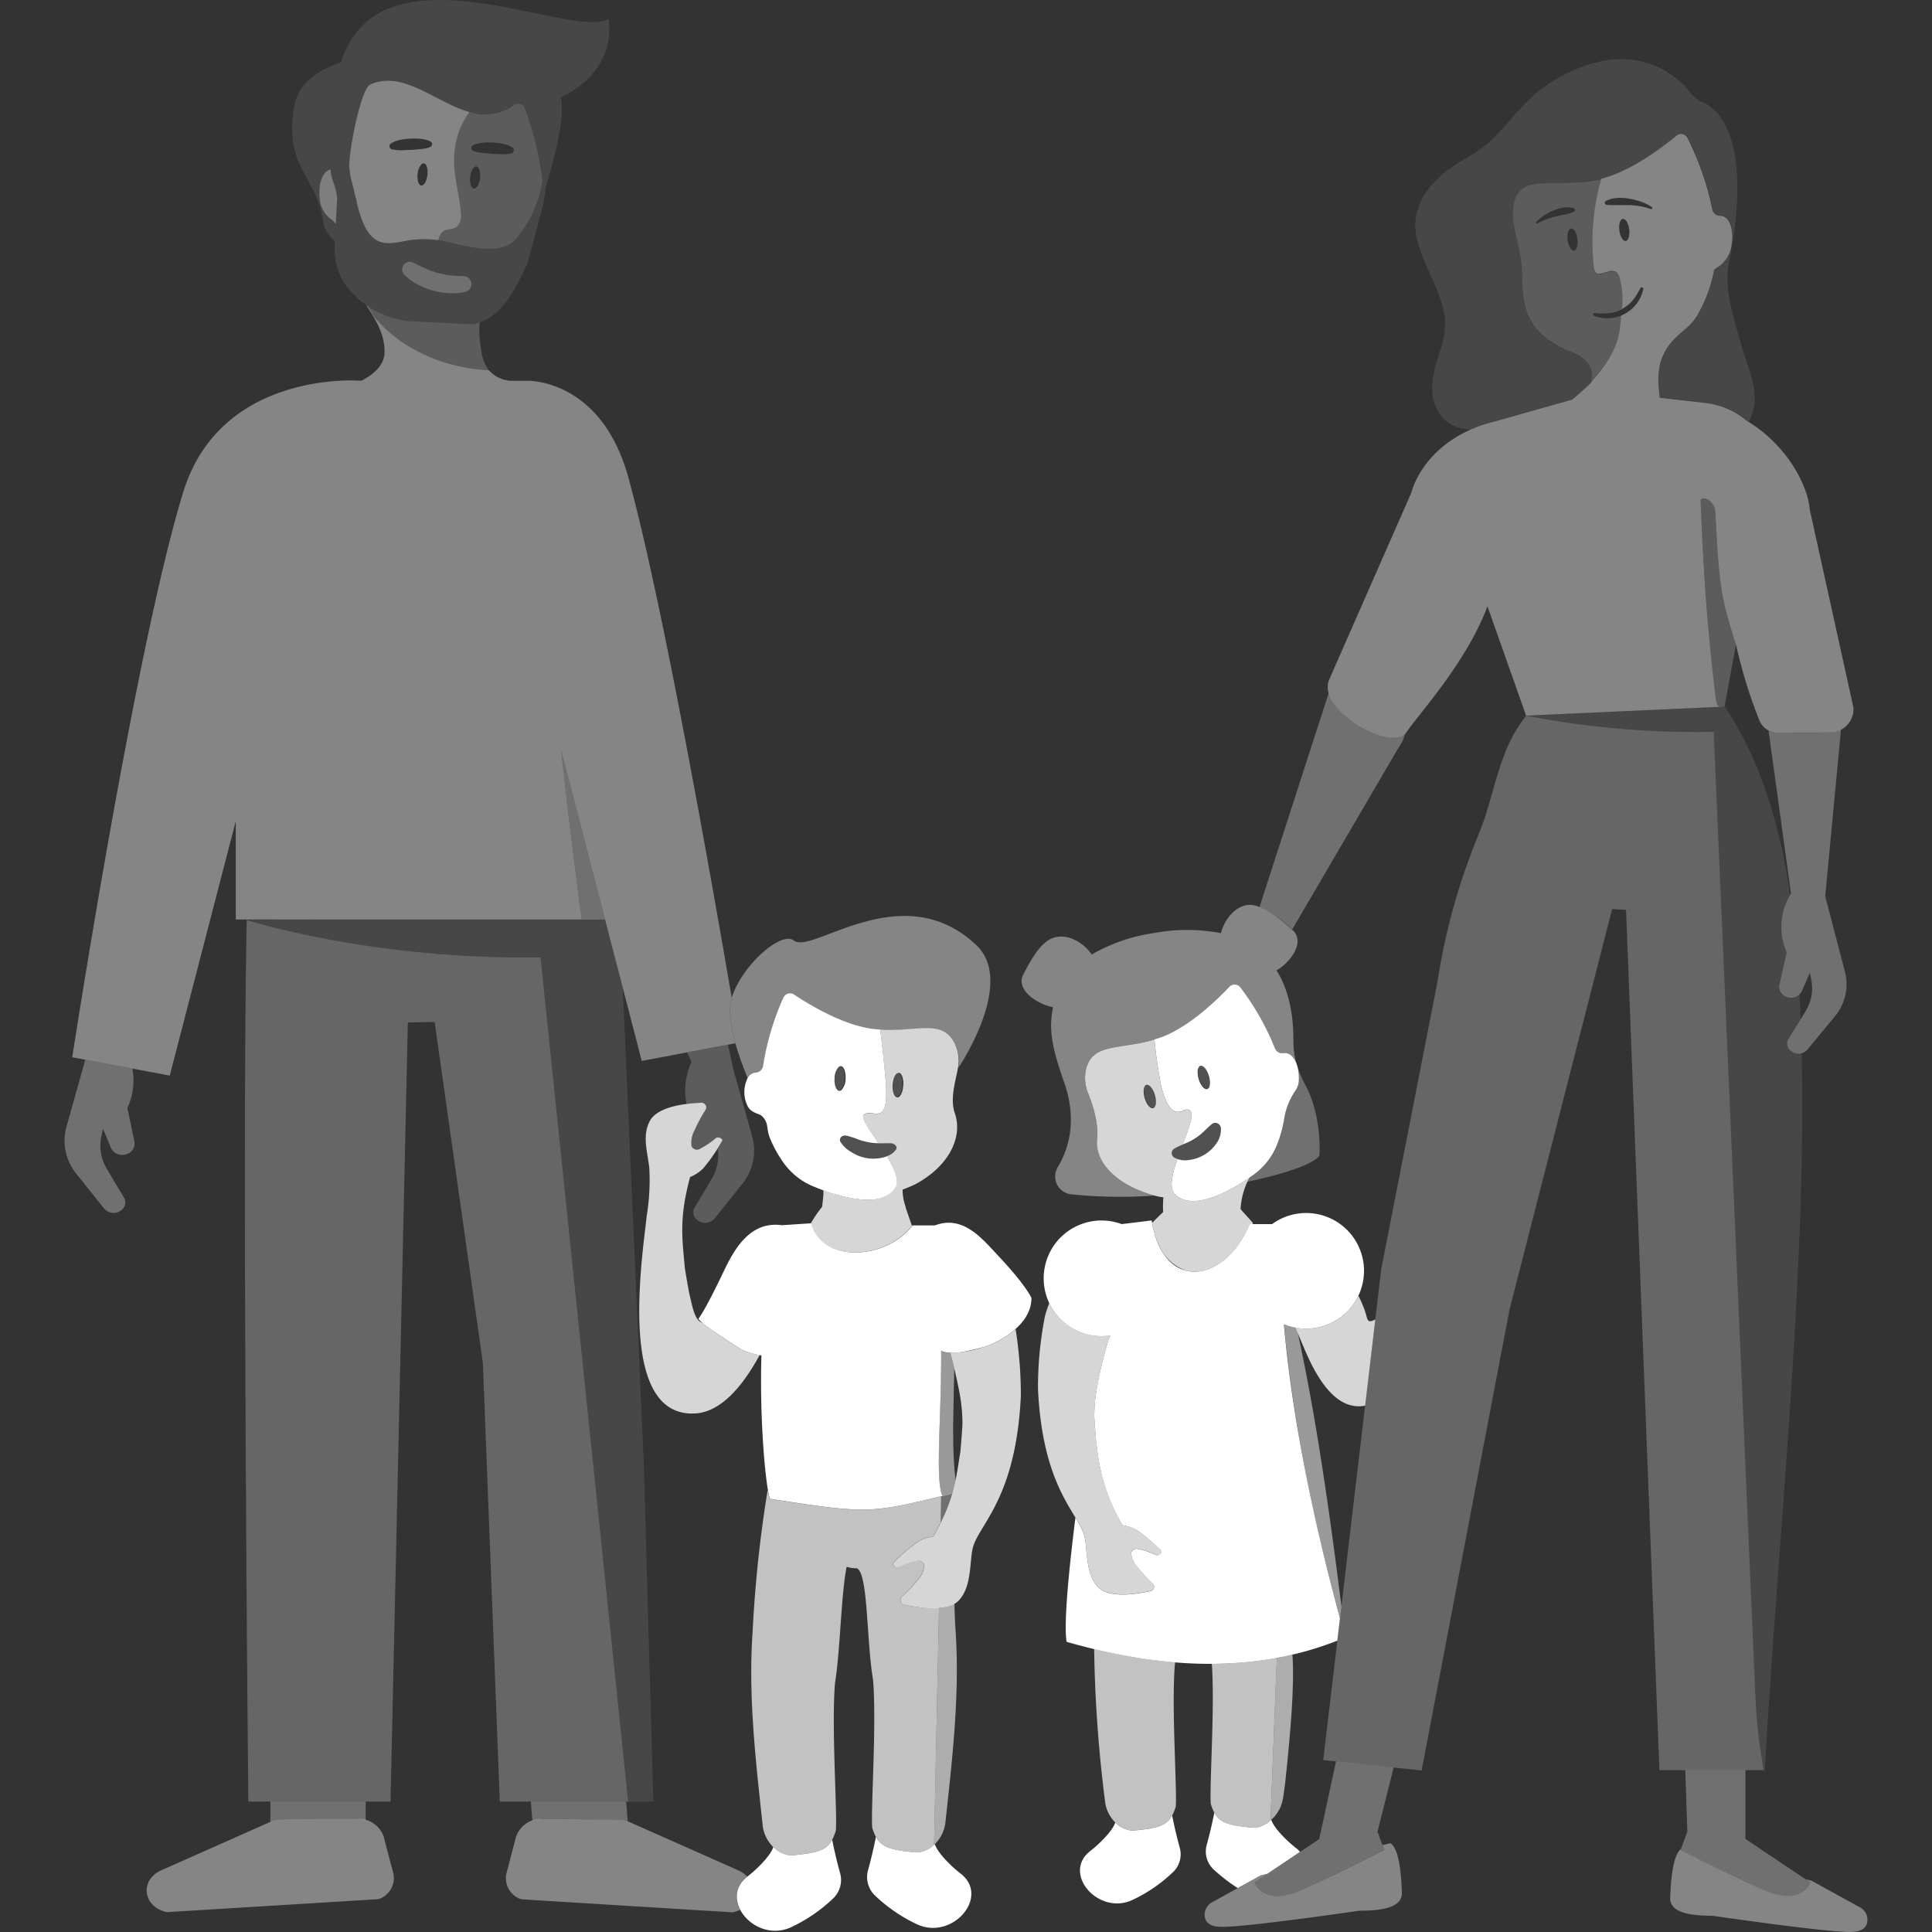
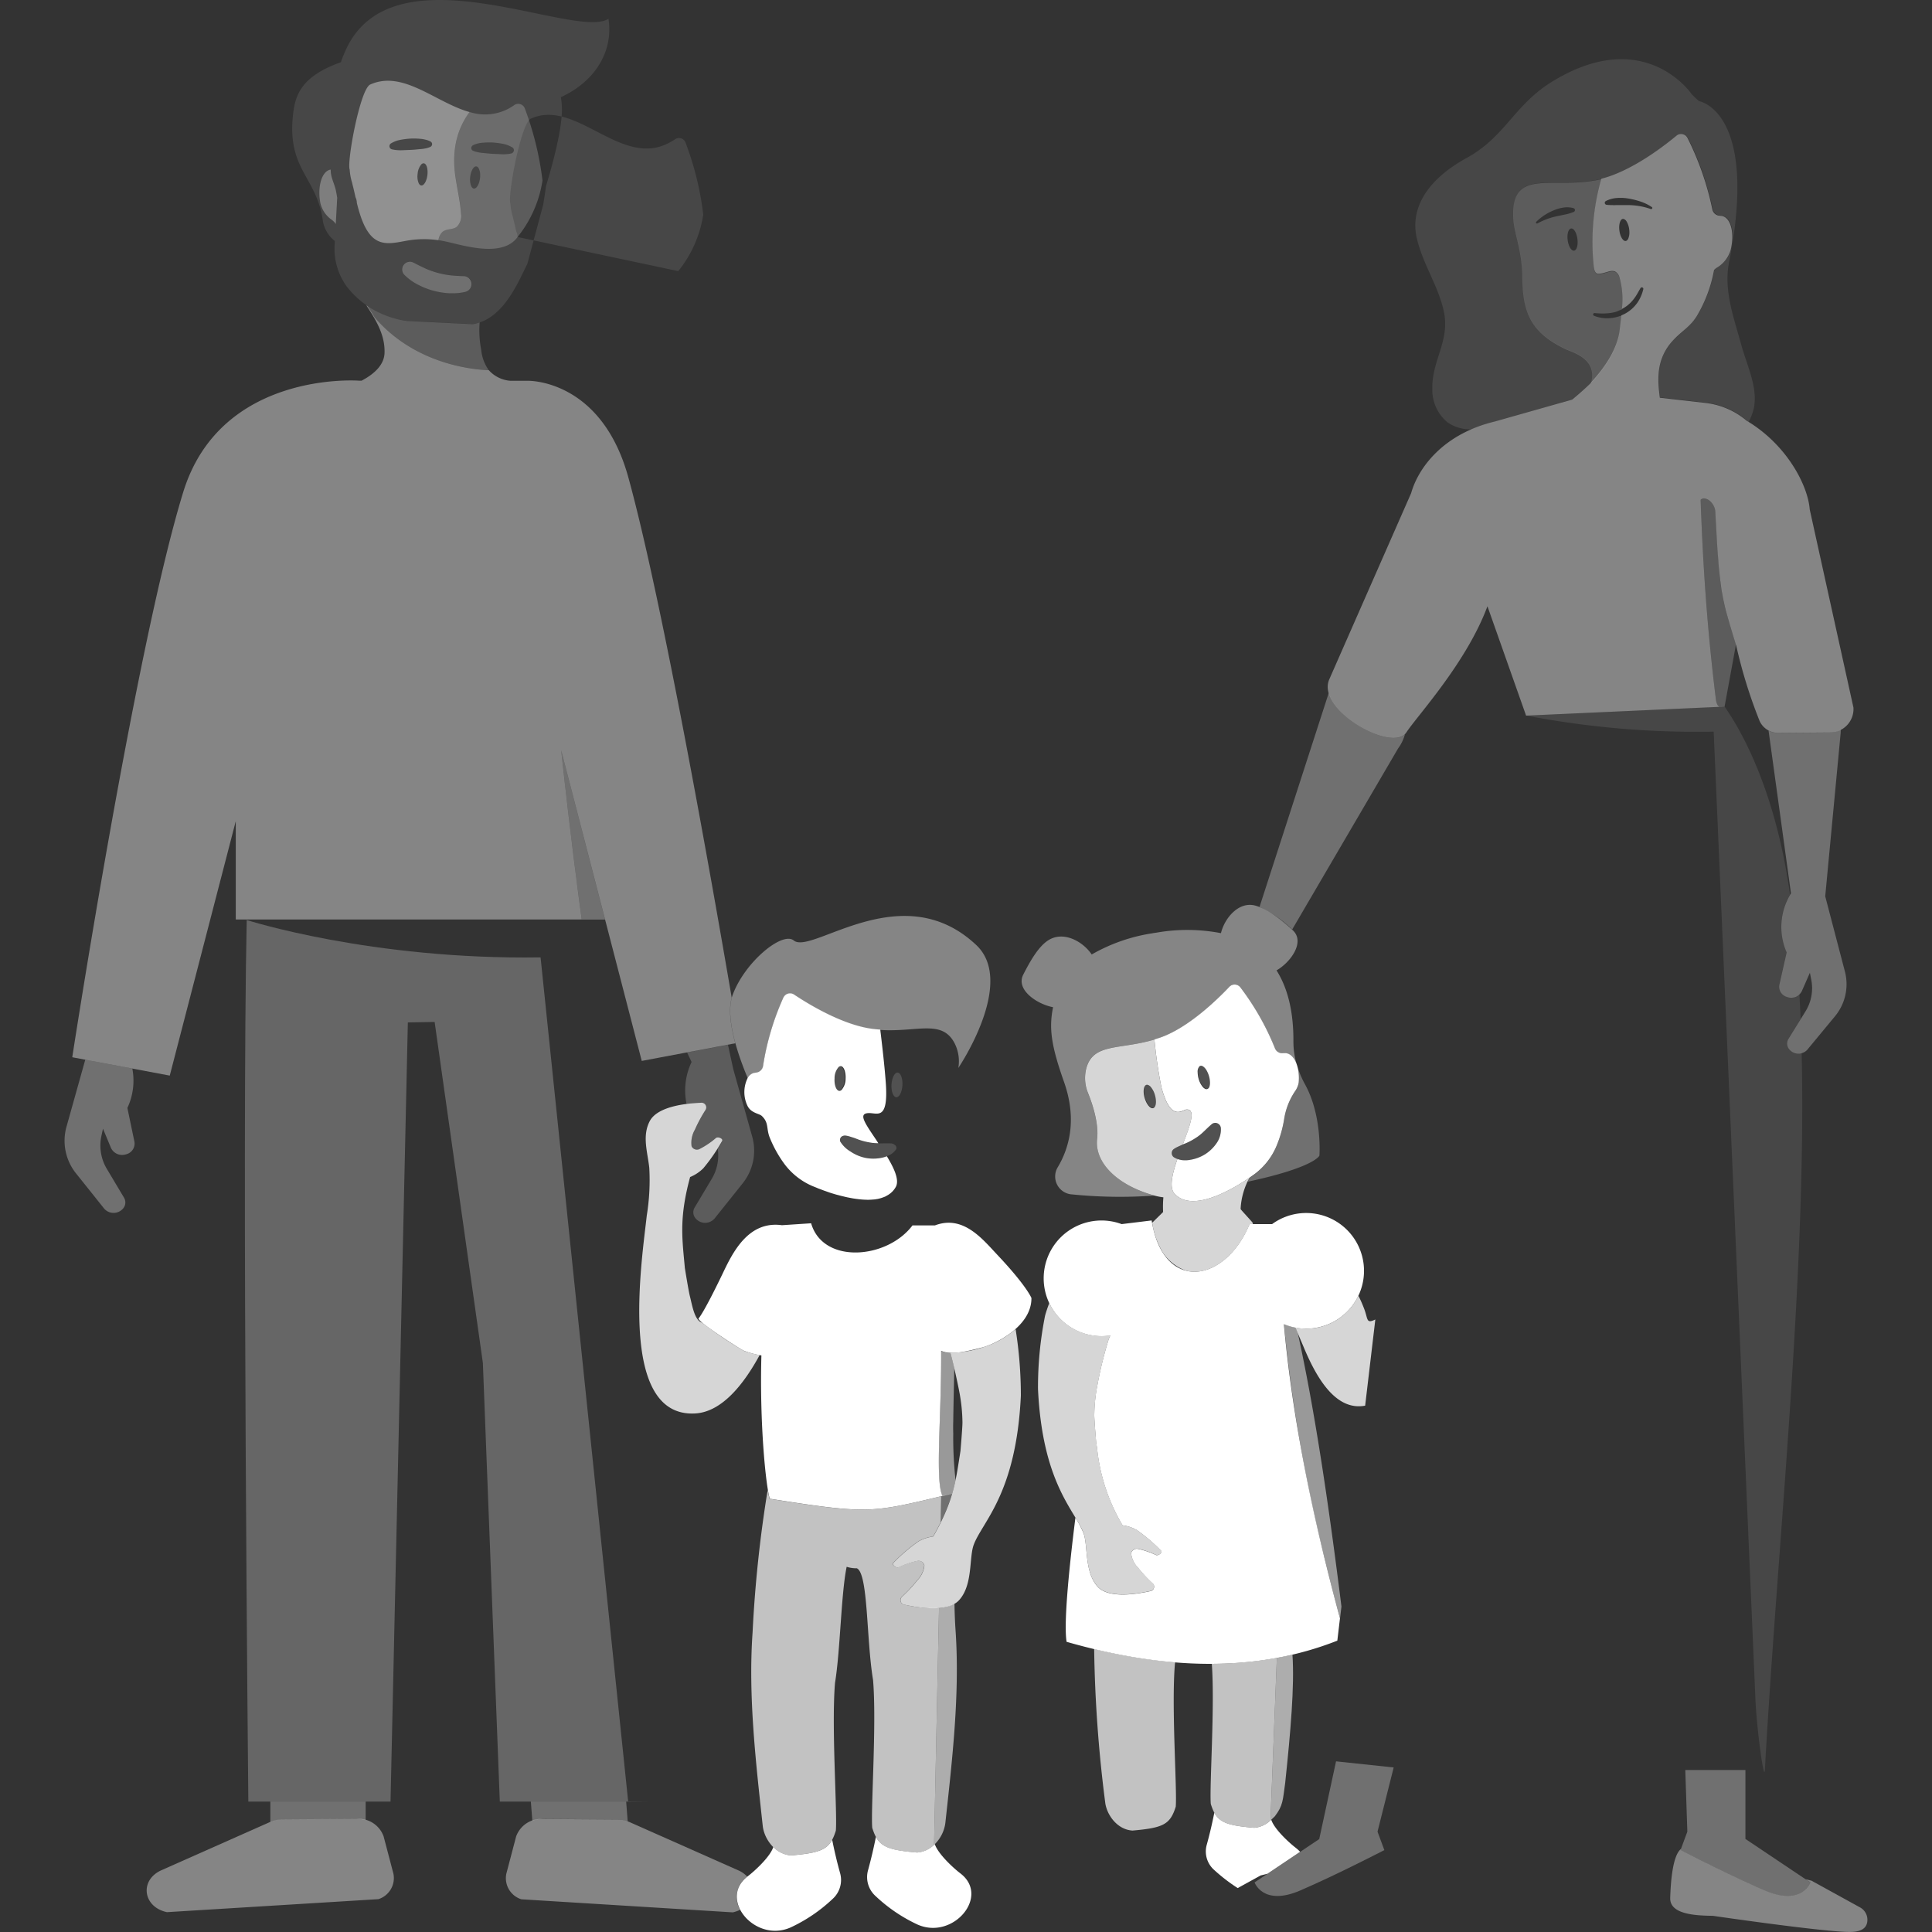
<svg xmlns="http://www.w3.org/2000/svg" viewBox="0 0 300 300">
  <rect x="0" y="0" width="300" height="300" fill="#333333" stroke="none" />
  <g fill="#fff">
    <path d="m 74.48 50.07 a 5.96 5.96 0 0 1 -1.09 .27 l -10.19 -.5 a 14.6 14.6 0 0 1 -6.12 -2.31 c .39 .59 .78 1.18 1.11 1.77 5.77 6.69 13.92 8.04 17.7 8.17 a 6.48 6.48 0 0 1 -1.17 -3.17 15.7 15.7 0 0 1 -.24 -4.23 z" opacity=".2" />
-     <path d="m 94.48 2.92 c -5.35 3.4 -34.35 -11.82 -41.13 5.65 -.01 .02 -.03 .03 -.04 .05 -.14 .36 -.26 .7 -.36 1.01 0 .01 -.01 .02 -.01 .03 -6.36 2.25 -7.15 5.29 -7.46 8.35 -.86 8.44 3.8 9.53 4.68 16.46 a 5.06 5.06 0 0 0 1.83 2.95 l -.03 .6 a 9.95 9.95 0 0 0 1.93 6.53 14.04 14.04 0 0 0 9.31 5.27 l 10.19 .5 c 4.92 -.67 7.29 -7.09 8.49 -9.32 l 2.46 -9.19 c .04 -.14 .44 -2.77 .44 -2.91 .94 -3.08 2.61 -9.08 2.47 -12.29 a 11.72 11.72 0 0 0 -.16 -1.52 c 5.53 -2.54 8.16 -7.33 7.39 -12.17 z m -22.2 42.38 a 8.52 8.52 0 0 1 -2.01 .23 c -.18 0 -.36 0 -.54 -.01 a 11.75 11.75 0 0 1 -4.77 -1.3 8.36 8.36 0 0 1 -2.1 -1.49 1.21 1.21 0 0 1 1.4 -1.93 h .01 c .61 .32 1.24 .65 1.88 .92 a 13.32 13.32 0 0 0 3.81 1.02 c .71 .08 1.41 .11 2.07 .13 a 1.23 1.23 0 0 1 .26 2.43 z m 8.09 -8.5 c -2.18 3.08 -7.63 1.55 -10.73 .81 -.53 -.13 -1.03 -.22 -1.52 -.3 -.07 -.01 -.14 -.02 -.2 -.03 -.26 -.04 -.52 -.07 -.78 -.09 -.1 -.01 -.19 -.02 -.28 -.03 -.29 -.02 -.58 -.03 -.88 -.03 -.14 0 -.27 0 -.41 .01 -.24 .01 -.49 .02 -.75 .04 -.2 .01 -.4 .03 -.61 .06 -.33 .04 -.65 .07 -1.01 .12 -2.04 .37 -3.88 .86 -5.38 -.57 -1.25 -1.18 -1.93 -3.34 -2.4 -5.29 a 2.11 2.11 0 0 0 -.21 -.89 c -.18 -.78 -.33 -1.48 -.48 -2.03 -.02 -.07 -.02 -.13 -.04 -.2 a 8.73 8.73 0 0 1 -.38 -2.05 c -.47 -1.16 1.62 -12.51 3.18 -13.21 5.11 -2.3 10.17 2.82 15.42 4.27 .24 .07 .48 .12 .72 .17 .14 .03 .28 .05 .43 .08 .11 .02 .21 .03 .32 .05 .14 .02 .29 .04 .44 .05 .09 .01 .19 .01 .28 .01 a 7.68 7.68 0 0 0 .91 -.01 .9 .9 0 0 0 .17 -.01 c .17 -.02 .34 -.04 .5 -.07 .07 -.01 .14 -.03 .22 -.04 .18 -.04 .35 -.08 .53 -.13 a .19 .19 0 0 0 .05 -.02 7.78 7.78 0 0 0 1.13 -.43 8.62 8.62 0 0 0 1.28 -.73 1.08 1.08 0 0 1 1.5 .32 q .04 .06 .07 .12 a 1.24 1.24 0 0 1 .07 .14 c .08 .23 .18 .5 .28 .8 a 46.33 46.33 0 0 1 2.44 10.35 18.45 18.45 0 0 1 -3.88 8.76 z" fill-rule="evenodd" opacity=".1" />
+     <path d="m 94.48 2.92 c -5.35 3.4 -34.35 -11.82 -41.13 5.65 -.01 .02 -.03 .03 -.04 .05 -.14 .36 -.26 .7 -.36 1.01 0 .01 -.01 .02 -.01 .03 -6.36 2.25 -7.15 5.29 -7.46 8.35 -.86 8.44 3.8 9.53 4.68 16.46 a 5.06 5.06 0 0 0 1.83 2.95 l -.03 .6 a 9.95 9.95 0 0 0 1.93 6.53 14.04 14.04 0 0 0 9.31 5.27 l 10.19 .5 c 4.92 -.67 7.29 -7.09 8.49 -9.32 l 2.46 -9.19 c .04 -.14 .44 -2.77 .44 -2.91 .94 -3.08 2.61 -9.08 2.47 -12.29 a 11.72 11.72 0 0 0 -.16 -1.52 c 5.53 -2.54 8.16 -7.33 7.39 -12.17 z m -22.2 42.38 a 8.52 8.52 0 0 1 -2.01 .23 c -.18 0 -.36 0 -.54 -.01 a 11.75 11.75 0 0 1 -4.77 -1.3 8.36 8.36 0 0 1 -2.1 -1.49 1.21 1.21 0 0 1 1.4 -1.93 h .01 c .61 .32 1.24 .65 1.88 .92 a 13.32 13.32 0 0 0 3.81 1.02 c .71 .08 1.41 .11 2.07 .13 a 1.23 1.23 0 0 1 .26 2.43 z m 8.09 -8.5 a 2.11 2.11 0 0 0 -.21 -.89 c -.18 -.78 -.33 -1.48 -.48 -2.03 -.02 -.07 -.02 -.13 -.04 -.2 a 8.73 8.73 0 0 1 -.38 -2.05 c -.47 -1.16 1.62 -12.51 3.18 -13.21 5.11 -2.3 10.17 2.82 15.42 4.27 .24 .07 .48 .12 .72 .17 .14 .03 .28 .05 .43 .08 .11 .02 .21 .03 .32 .05 .14 .02 .29 .04 .44 .05 .09 .01 .19 .01 .28 .01 a 7.68 7.68 0 0 0 .91 -.01 .9 .9 0 0 0 .17 -.01 c .17 -.02 .34 -.04 .5 -.07 .07 -.01 .14 -.03 .22 -.04 .18 -.04 .35 -.08 .53 -.13 a .19 .19 0 0 0 .05 -.02 7.78 7.78 0 0 0 1.13 -.43 8.62 8.62 0 0 0 1.28 -.73 1.08 1.08 0 0 1 1.5 .32 q .04 .06 .07 .12 a 1.24 1.24 0 0 1 .07 .14 c .08 .23 .18 .5 .28 .8 a 46.33 46.33 0 0 1 2.44 10.35 18.45 18.45 0 0 1 -3.88 8.76 z" fill-rule="evenodd" opacity=".1" />
    <path d="m 97.54 279.72 l -13.6 -131.06 c -26.32 .41 -45.62 -5.8 -45.63 -5.8 -.76 35.35 .25 136.89 .25 136.89 h 22.08 l 2.69 -120.99 4.16 -.07 7.49 52.94 2.63 68.12 h 23.1 z" opacity=".25" />
    <path d="m 51.54 34.15 a 2.4 2.4 0 0 1 .6 .64 l .22 -4.09 c -.07 -.39 -.13 -.78 -.21 -1.15 -.25 -1.13 -.84 -2.06 -.79 -3.21 h -.02 a 1 1 0 0 0 -.12 .02 c -1.29 .34 -1.95 2.66 -1.47 5.19 a 4.4 4.4 0 0 0 1.79 2.6 z" opacity=".3" />
    <path d="m 81.51 16.88 a 1.1 1.1 0 0 0 -1.39 -.7 1.05 1.05 0 0 0 -.24 .12 7.78 7.78 0 0 1 -6.96 1.09 c -1.57 2.15 -2.95 5.37 -2.14 10.37 .29 1.78 .7 3.54 .81 5.33 a 2.35 2.35 0 0 1 -.68 2.14 c -.63 .44 -1.56 .26 -2.16 .74 a 2.12 2.12 0 0 0 -.62 1.11 c -.02 .07 -.03 .14 -.05 .21 .51 .08 1.02 .18 1.57 .31 3.1 .74 8.54 2.27 10.73 -.81 a 18.44 18.44 0 0 0 3.86 -8.76 48.18 48.18 0 0 0 -2.73 -11.15 z m -6.97 10.76 c -.11 .95 -.54 1.69 -.96 1.64 -.22 -.03 -.4 -.27 -.5 -.63 a 3.18 3.18 0 0 1 -.07 -1.18 c .11 -.94 .53 -1.66 .94 -1.63 h .02 a .51 .51 0 0 1 .35 .28 2.3 2.3 0 0 1 .24 1.18 v .01 a 2.76 2.76 0 0 1 -.02 .33 z m 5.16 -4.02 a .56 .56 0 0 1 -.34 .22 h -.01 a 6.14 6.14 0 0 1 -1.5 .11 c -.48 -.03 -.97 -.04 -1.45 -.07 s -.96 -.09 -1.44 -.13 a 5.94 5.94 0 0 1 -.73 -.11 3.7 3.7 0 0 1 -.74 -.22 h -.01 a .47 .47 0 0 1 -.27 -.61 l .02 -.03 a .49 .49 0 0 1 .21 -.22 3.16 3.16 0 0 1 .76 -.28 4.73 4.73 0 0 1 .78 -.12 11.59 11.59 0 0 1 1.56 -.03 12.52 12.52 0 0 1 1.54 .2 4.45 4.45 0 0 1 1.47 .56 .5 .5 0 0 1 .18 .68 c -.02 .02 -.03 .04 -.04 .05 z" opacity=".2" />
    <path d="m 57.48 13.13 c -1.57 .71 -3.65 12.05 -3.18 13.21 a 8.73 8.73 0 0 0 .38 2.05 c .02 .07 .03 .13 .04 .2 .15 .55 .31 1.25 .48 2.03 a 2.11 2.11 0 0 1 .21 .89 c .48 1.95 1.16 4.11 2.4 5.29 1.5 1.42 3.34 .94 5.38 .57 a 15.34 15.34 0 0 1 4.88 -.07 c .02 -.07 .03 -.14 .05 -.21 a 2.12 2.12 0 0 1 .62 -1.11 c .6 -.48 1.53 -.3 2.16 -.74 a 2.35 2.35 0 0 0 .68 -2.14 c -.12 -1.8 -.53 -3.56 -.81 -5.33 -.81 -5 .57 -8.22 2.14 -10.37 -5.25 -1.46 -10.31 -6.58 -15.43 -4.27 z m 8.91 13.7 a 2.72 2.72 0 0 1 -.02 .33 c -.11 .95 -.54 1.69 -.96 1.64 a .44 .44 0 0 1 -.28 -.17 .85 .85 0 0 1 -.11 -.17 2.75 2.75 0 0 1 -.17 -1.47 2.56 2.56 0 0 1 .57 -1.46 .49 .49 0 0 1 .39 -.17 .43 .43 0 0 1 .28 .17 1.16 1.16 0 0 1 .2 .4 2.19 2.19 0 0 1 .06 .27 3.16 3.16 0 0 1 .04 .63 z m .63 -4.2 a .51 .51 0 0 1 -.23 .2 h -.01 a 3.71 3.71 0 0 1 -.74 .22 5.8 5.8 0 0 1 -.73 .1 c -.48 .04 -.96 .1 -1.45 .12 s -.96 .04 -1.45 .06 a 6.14 6.14 0 0 1 -1.5 -.13 h -.01 a .51 .51 0 0 1 -.18 -.94 4.45 4.45 0 0 1 1.48 -.55 12.37 12.37 0 0 1 1.55 -.19 11.43 11.43 0 0 1 1.56 .04 4.7 4.7 0 0 1 .77 .13 3.11 3.11 0 0 1 .76 .28 .46 .46 0 0 1 .21 .62 c -.01 .02 -.02 .03 -.03 .05 z" opacity=".4" />
    <path d="m 72.88 43.26 a 1.22 1.22 0 0 0 -.85 -.38 c -.66 -.02 -1.36 -.05 -2.07 -.13 a 13.32 13.32 0 0 1 -3.81 -1.02 c -.63 -.28 -1.26 -.6 -1.88 -.92 h -.01 a 1.2 1.2 0 0 0 -1.4 1.93 8.36 8.36 0 0 0 2.1 1.49 11.75 11.75 0 0 0 4.77 1.3 c .18 .01 .36 .01 .54 .01 a 8.52 8.52 0 0 0 2.01 -.23 1.23 1.23 0 0 0 .6 -2.04 z" opacity=".3" />
    <path d="m 87.14 116.51 c .97 8.9 2.04 17.8 3.19 26.28 h 3.62 z" opacity=".3" />
-     <path d="m 96.7 153.38 l -2.8 -10.81 .06 .21 h -42.21 l -13.43 .07 s 19.3 6.22 45.63 5.81 l 13.6 131.06 3.9 .03 -1.48 -52.39 z" opacity=".1" />
    <path d="m 19.78 172.04 a 9.98 9.98 0 0 0 .77 -6.11 l -7.31 -1.38 -2.91 10.39 a 8.1 8.1 0 0 0 1.52 7.32 l 4.34 5.43 a 1.93 1.93 0 0 0 2.73 .16 1.9 1.9 0 0 0 .24 -.25 1.44 1.44 0 0 0 .1 -1.62 l -2.66 -4.46 a 7.07 7.07 0 0 1 -.85 -5.15 l .24 -1.11 1.25 3.01 a 1.92 1.92 0 0 0 2.37 .96 1.71 1.71 0 0 0 1.27 -1.92 z" opacity=".3" />
    <path d="m 43.93 282.52 l 11.46 -.08 a 5.12 5.12 0 0 1 1.39 .18 v -2.87 h -14.8 v 3.18 a 5.12 5.12 0 0 1 1.95 -.41 z" opacity=".3" />
    <path d="m 58.76 294.9 a 3.44 3.44 0 0 0 2.33 -3.96 l -1.52 -5.78 a 4.13 4.13 0 0 0 -4.18 -2.73 l -11.46 .08 a 5.15 5.15 0 0 0 -2.04 .43 l -16.81 7.46 c -3.45 1.53 -2.91 5.72 .84 6.52 z" opacity=".4" />
    <path d="m 84.33 282.44 l 11.46 .08 a 5.16 5.16 0 0 1 1.68 .32 l -.24 -3.09 h -14.8 l .23 2.97 a 5.02 5.02 0 0 1 1.67 -.28 z" opacity=".3" />
    <path d="m 115.49 209.75 a 62.51 62.51 0 0 1 -6.48 -4.37 c -1.18 -.35 -1.53 -2.73 -1.88 -4.09 -.21 -.8 -.79 -4.42 -.79 -4.42 l -.07 -.78 c -.38 -4.08 -.76 -7.25 .89 -13.32 a 6.28 6.28 0 0 0 2.05 -1.36 27.6 27.6 0 0 0 2.94 -4.28 c .12 -.34 -.64 -.66 -.97 -.43 a 12.7 12.7 0 0 1 -2.61 1.75 .92 .92 0 0 1 -1.18 -.45 4.04 4.04 0 0 1 .51 -2.58 22.12 22.12 0 0 1 1.64 -3.05 .73 .73 0 0 0 -.72 -1.13 c -2.33 .09 -6.73 .56 -7.93 2.85 -1.21 2.31 -.33 4.83 -.07 7.25 a 34.24 34.24 0 0 1 -.39 7.41 c -.74 6.82 -4.6 31.41 7.52 30.73 4.26 -.24 7.67 -4.76 10.01 -9.07 a 13.71 13.71 0 0 1 -2.47 -.66 z" opacity=".8" />
    <path d="m 116.91 166.71 a 1.3 1.3 0 0 1 .38 -.08 v -.02 h .03 a 1.22 1.22 0 0 0 1.17 -1 41.3 41.3 0 0 1 3.17 -10.67 1.14 1.14 0 0 1 1.53 -.52 1.19 1.19 0 0 1 .12 .07 c 2.26 1.5 7.74 4.86 12.46 5.36 .32 .03 .63 .06 .93 .08 5.75 .36 9.53 -1.67 11.5 2.01 a 6.18 6.18 0 0 1 .61 3.89 s 8.99 -13.24 2.79 -19.08 c -11.54 -10.87 -25.55 1.57 -28.34 -.71 -1.78 -1.46 -7.6 3.33 -9.49 8.44 -1.24 3.35 .8 9.29 2.36 12.99 a 1.65 1.65 0 0 1 .78 -.76 z" opacity=".4" />
    <path d="m 136.95 179.77 a 6.31 6.31 0 0 1 -1.3 .14 6.13 6.13 0 0 1 -1.28 -.12 6.45 6.45 0 0 1 -2.3 -.98 4.57 4.57 0 0 1 -1.6 -1.56 .67 .67 0 0 1 .4 -.86 .87 .87 0 0 1 .1 -.03 .82 .82 0 0 1 .35 -.02 h .03 l .18 .03 c .17 .04 .33 .08 .49 .13 s .3 .1 .44 .14 c .28 .09 .55 .2 .81 .3 a 9.62 9.62 0 0 0 1.59 .43 7.53 7.53 0 0 0 1.53 .15 c -.09 -.14 -.16 -.25 -.23 -.35 l -.09 -.15 c -1.8 -2.67 -2.83 -4.11 -1.21 -4.18 1.34 -.06 3.07 1.23 2.7 -4.5 -.02 -.26 -.04 -.52 -.06 -.79 -.17 -2.18 -.47 -4.79 -.74 -7.06 -.03 -.21 -.05 -.41 -.07 -.61 v -.01 c -.31 -.02 -.62 -.04 -.93 -.08 -4.72 -.5 -10.2 -3.85 -12.46 -5.36 a 1.14 1.14 0 0 0 -1.58 .34 1.19 1.19 0 0 0 -.07 .12 41.29 41.29 0 0 0 -3.17 10.67 1.22 1.22 0 0 1 -1.17 1 h -.03 v .02 a 1.3 1.3 0 0 0 -.38 .08 1.64 1.64 0 0 0 -.81 .75 4.91 4.91 0 0 0 -.05 4.24 c .54 1.21 1.85 1.24 2.26 1.64 1.12 1.07 .66 1.92 1.22 3.34 a 18.64 18.64 0 0 0 2.29 4.12 10.68 10.68 0 0 0 4.3 3.4 c .12 .05 .27 .11 .44 .18 .13 .05 .26 .1 .39 .16 s .26 .1 .39 .15 l .16 .06 .16 .06 .21 .08 .16 .06 .24 .08 .16 .06 c .09 .03 .17 .06 .26 .09 l .17 .06 .28 .09 .17 .05 c .1 .03 .19 .06 .29 .09 l .18 .05 c .1 .03 .2 .06 .3 .08 l .19 .05 c .1 .03 .2 .05 .3 .08 l .2 .05 .3 .07 .2 .05 .31 .07 .21 .04 c .1 .02 .2 .04 .31 .06 l .21 .04 q .15 .03 .3 .05 l .21 .03 c .1 .02 .2 .03 .3 .04 .07 .01 .14 .02 .22 .03 l .3 .03 c .07 .01 .14 .01 .22 .02 .1 .01 .2 .01 .29 .02 l .22 .01 c .1 0 .21 .01 .31 .01 h .23 c .1 0 .15 -.01 .24 -.01 l .21 -.01 c .09 -.01 .18 -.02 .27 -.02 .07 -.01 .14 -.01 .21 -.02 .09 -.01 .17 -.02 .26 -.04 .07 -.01 .13 -.02 .2 -.03 .09 -.02 .17 -.04 .25 -.06 .06 -.02 .13 -.03 .19 -.05 .08 -.02 .16 -.05 .24 -.08 .06 -.02 .12 -.04 .18 -.06 .08 -.03 .15 -.06 .23 -.09 .06 -.02 .12 -.05 .17 -.08 .07 -.04 .14 -.08 .21 -.12 .05 -.03 .11 -.06 .16 -.09 .07 -.04 .13 -.09 .2 -.14 .05 -.03 .1 -.07 .14 -.1 .07 -.05 .13 -.11 .19 -.17 .04 -.04 .08 -.07 .12 -.11 .07 -.07 .13 -.14 .19 -.22 .03 -.04 .06 -.07 .09 -.11 a 3.55 3.55 0 0 0 .24 -.37 c .6 -1.06 -.22 -2.86 -1.38 -4.78 a 5.29 5.29 0 0 1 -.76 .23 z m -7.36 -12.34 a 2.59 2.59 0 0 1 .63 -1.74 .48 .48 0 0 1 .34 -.14 c .47 .03 .8 .91 .74 1.96 a 2.6 2.6 0 0 1 -.63 1.74 .49 .49 0 0 1 -.34 .14 c -.47 -.02 -.81 -.89 -.74 -1.95 z" />
    <path d="m 138.31 177.54 h -.12 c -.69 -.02 -1.22 .01 -1.75 .01 h -.04 a 7.54 7.54 0 0 1 -1.55 -.16 9.62 9.62 0 0 1 -1.59 -.43 c -.26 -.1 -.53 -.2 -.81 -.3 -.14 -.05 -.28 -.1 -.44 -.14 s -.32 -.1 -.49 -.13 l -.18 -.03 a .82 .82 0 0 0 -.35 .02 .67 .67 0 0 0 -.54 .78 .67 .67 0 0 0 .03 .1 4.56 4.56 0 0 0 1.6 1.56 6.45 6.45 0 0 0 2.3 .98 6.25 6.25 0 0 0 2.55 -.03 5.36 5.36 0 0 0 .76 -.24 2.71 2.71 0 0 0 1.47 -1.09 c .21 -.45 -.36 -.89 -.85 -.9 z" opacity=".15" />
    <ellipse cx="139.41" cy="168.49" opacity=".15" rx="1.92" ry=".85" transform="matrix(.056 -.998 .998 .056 -36.68 298.16)" />
    <ellipse cx="130.43" cy="167.49" opacity=".15" rx="1.92" ry=".85" transform="matrix(.056 -.998 .998 .056 -44.15 288.25)" />
-     <path d="m 148.18 161.9 c -1.97 -3.68 -5.75 -1.65 -11.5 -2.01 v .01 c .03 .2 .05 .41 .07 .61 .27 2.27 .57 4.88 .74 7.06 .02 .27 .04 .54 .06 .79 .37 5.72 -1.37 4.44 -2.7 4.5 -1.62 .07 -.59 1.51 1.21 4.18 .07 .11 .19 .29 .32 .5 h .05 c .4 0 .8 -.01 1.26 -.01 h .63 c .49 .01 1.05 .45 .86 .9 a 2.71 2.71 0 0 1 -1.47 1.09 l -.03 .01 c 1.17 1.92 1.98 3.72 1.38 4.78 a 3.73 3.73 0 0 1 -.24 .37 c -.03 .04 -.06 .07 -.09 .11 -.06 .08 -.12 .15 -.19 .22 -.04 .04 -.08 .07 -.12 .11 -.06 .06 -.12 .12 -.19 .17 a 1.4 1.4 0 0 1 -.14 .1 1.94 1.94 0 0 1 -.2 .14 c -.05 .03 -.1 .06 -.16 .09 s -.14 .08 -.21 .12 c -.06 .03 -.11 .05 -.17 .08 -.07 .03 -.15 .07 -.22 .09 -.06 .02 -.12 .04 -.18 .06 -.08 .03 -.16 .05 -.24 .08 -.06 .02 -.13 .03 -.19 .05 -.08 .02 -.16 .04 -.25 .06 -.07 .01 -.13 .02 -.2 .03 -.09 .02 -.17 .03 -.26 .04 -.07 .01 -.14 .02 -.21 .02 -.09 .01 -.18 .02 -.27 .02 l -.21 .01 c -.09 0 -.14 .01 -.24 .01 h -.23 c -.1 0 -.21 0 -.3 -.01 l -.22 -.01 c -.1 0 -.2 -.01 -.29 -.02 l -.22 -.02 c -.1 -.01 -.2 -.02 -.3 -.03 -.07 -.01 -.14 -.02 -.22 -.03 -.1 -.01 -.2 -.03 -.3 -.04 l -.21 -.03 q -.15 -.02 -.3 -.05 l -.21 -.04 -.31 -.06 -.21 -.04 -.31 -.07 -.2 -.05 -.3 -.07 -.2 -.05 c -.1 -.03 -.43 -.11 -.49 -.13 -.1 -.03 -.42 -.12 -.48 -.14 l -.29 -.09 -.62 -.2 c -.09 -.03 -.37 -.13 -.42 -.14 l -.24 -.08 -.16 -.06 -.06 -.02 c .15 .16 .07 .78 -.13 2.58 a 19.85 19.85 0 0 0 -1.75 2.56 c 1.83 6.36 11.69 5.59 15.69 .39 -.22 -.67 -.97 -2.8 -.97 -2.86 a .15 .15 0 0 1 .01 -.05 7.98 7.98 0 0 1 -.49 -2.71 21.58 21.58 0 0 0 2 -.84 c 5.44 -2.94 7.34 -7.51 6.12 -10.99 -.83 -2.37 .21 -5.33 .49 -7.13 a 6.17 6.17 0 0 0 -.58 -3.86 z m -7.92 6.45 v .19 a 4.4 4.4 0 0 1 -.06 .5 v .01 c -.02 .12 -.05 .24 -.08 .35 a 3.13 3.13 0 0 1 -.11 .31 v .01 a 2.08 2.08 0 0 1 -.13 .26 l -.01 .01 a 1.28 1.28 0 0 1 -.14 .2 v .01 a .54 .54 0 0 1 -.41 .21 .44 .44 0 0 1 -.24 -.1 h -.01 l -.01 -.01 a .79 .79 0 0 1 -.14 -.16 .37 .37 0 0 1 -.02 -.03 1.44 1.44 0 0 1 -.13 -.26 2.81 2.81 0 0 1 -.16 -.7 .06 .06 0 0 0 -.01 -.03 c -.01 -.01 0 -.03 0 -.05 a 4.01 4.01 0 0 1 -.01 -.58 v -.04 c 0 -.03 .01 -.06 .01 -.08 .01 -.14 .03 -.26 .05 -.39 .01 -.06 .02 -.12 .04 -.18 q .04 -.15 .08 -.31 c .01 -.03 .02 -.07 .03 -.11 a 2.25 2.25 0 0 1 .12 -.27 1.6 1.6 0 0 1 .09 -.16 c .01 -.01 .02 -.02 .03 -.03 a 1.04 1.04 0 0 1 .19 -.21 .69 .69 0 0 1 .08 -.05 .46 .46 0 0 1 .19 -.06 c .02 0 .03 -.02 .05 -.02 .23 .01 .43 .24 .56 .59 v .02 a 2.77 2.77 0 0 1 .1 .38 c .01 .03 .01 .07 .02 .1 a 3.79 3.79 0 0 1 .05 .56 v .11 z" opacity=".8" />
    <path d="m 148.02 220.68 c .03 -2.63 .11 -5.42 .16 -8.24 -.19 -.83 -.4 -1.65 -.59 -2.35 a 4.01 4.01 0 0 1 -1.46 -.31 c .06 10.3 -.96 20.05 .2 22.54 .48 -.12 .99 -.24 1.52 -.36 .21 -.72 .38 -1.42 .53 -2.11 a 59.31 59.31 0 0 1 -.36 -7.24 q -.03 -1.03 0 -1.93 z" opacity=".5" />
    <path d="m 152.51 209.25 a 18.08 18.08 0 0 1 -4.93 .83 c .53 1.92 1.14 4.76 1.37 5.98 a 26.59 26.59 0 0 1 .5 4.83 c 0 .82 -.31 4.43 -.31 4.43 l -.12 .76 c -.63 4 -1.02 7.13 -4.11 12.51 a 6.26 6.26 0 0 0 -2.32 .78 27.12 27.12 0 0 0 -3.9 3.35 c -.2 .29 .46 .79 .84 .66 a 12.76 12.76 0 0 1 2.97 -1.01 .93 .93 0 0 1 1.04 .73 3.92 3.92 0 0 1 -1.13 2.33 21.72 21.72 0 0 1 -2.33 2.5 .72 .72 0 0 0 .43 1.26 c 2.29 .51 6.69 1.17 8.41 -.71 2.18 -2.38 1.53 -6.61 2.28 -8.61 1.35 -3.62 6.6 -7.88 7.32 -23.17 a 65.73 65.73 0 0 0 -.82 -10.32 14.23 14.23 0 0 1 -5.19 2.87 z" opacity=".8" />
    <path d="m 154.85 194.83 c -2.26 -2.39 -5.28 -6.23 -9.67 -4.55 h -3.49 c -3.96 5.26 -13.9 6.06 -15.74 -.33 l -4.53 .3 c -5.32 -.74 -7.74 4.45 -9.23 7.56 -2.94 6.11 -3.68 6.87 -3.7 6.89 -.53 .32 6.54 4.86 7.01 5.04 a 13.7 13.7 0 0 0 2.73 .73 c -.29 10.44 .66 20.14 1.3 22.25 15.26 2.41 15.73 2.2 26.81 -.43 -1.16 -2.49 -.14 -12.24 -.2 -22.54 1.41 .63 3.35 .27 6.39 -.52 1.89 -.49 7.68 -3.21 7.63 -7.69 -.02 0 -.66 -1.78 -5.31 -6.71 z" />
    <path d="m 148.21 249.01 a 5.73 5.73 0 0 1 -2.4 .67 l -.77 36.79 a 5.66 5.66 0 0 0 1.75 -3.37 c 1.07 -9.81 2.28 -20.12 1.58 -30.05 -.09 -1.35 -.14 -2.69 -.16 -4.04 z" opacity=".6" />
    <path d="m 147.84 231.93 l -1.68 .35 -.09 4.1 a 27.16 27.16 0 0 0 1.77 -4.45 z" opacity=".3" />
    <path d="m 140.49 249.18 a .72 .72 0 0 1 -.43 -1.26 21.72 21.72 0 0 0 2.33 -2.5 3.92 3.92 0 0 0 1.13 -2.33 .93 .93 0 0 0 -1.04 -.73 12.76 12.76 0 0 0 -2.97 1.01 c -.38 .13 -1.04 -.36 -.84 -.66 a 27.12 27.12 0 0 1 3.9 -3.35 6.26 6.26 0 0 1 2.32 -.78 c .45 -.78 .84 -1.52 1.18 -2.21 l .08 -4.03 c -10.92 2.59 -11.46 2.78 -26.65 .39 a 12.59 12.59 0 0 1 -.29 -1.41 196.92 196.92 0 0 0 -2.35 22.17 c -.7 9.93 .52 20.24 1.58 30.05 .21 1.93 1.85 4.4 4.39 4.57 4.97 -.44 6.06 -.98 6.96 -3.85 .24 -2.92 -.7 -16.11 -.13 -22.94 .82 -4.97 .95 -13.95 1.81 -18.03 a 4.89 4.89 0 0 0 1.58 .23 c 1.78 .82 1.46 11 2.52 17.36 .57 6.83 -.37 20.02 -.13 22.94 .9 2.86 1.98 3.41 6.96 3.85 a 4.26 4.26 0 0 0 2.64 -1.2 l .77 -36.79 a 18.87 18.87 0 0 1 -5.32 -.5 z" opacity=".7" />
    <path d="m 149.18 290.94 l -.1 -.08 c -1.05 -.8 -3.44 -3 -3.93 -4.52 -.04 .04 -.07 .09 -.11 .12 a 4.26 4.26 0 0 1 -2.64 1.2 c -4.01 -.35 -5.49 -.78 -6.39 -2.43 -.34 1.71 -.74 3.42 -1.21 5.14 a 3.96 3.96 0 0 0 1.18 4.07 24.54 24.54 0 0 0 6.51 4.41 c 5.51 2.42 11.24 -4.37 6.69 -7.91 z" />
    <path d="m 129.22 285.68 c -.89 1.65 -2.37 2.08 -6.39 2.43 a 4.29 4.29 0 0 1 -2.75 -1.31 c -.49 1.53 -2.88 3.71 -3.92 4.51 l -.1 .08 c -4.55 3.53 1.19 10.33 6.69 7.91 a 24.5 24.5 0 0 0 6.51 -4.41 3.96 3.96 0 0 0 1.18 -4.07 c -.48 -1.72 -.88 -3.44 -1.22 -5.14 z" />
    <path d="m 114.18 162 c -.7 -2.55 -1.09 -5.16 -.56 -7.08 -2.93 -17.13 -10.69 -61.34 -16.05 -80.79 -4.22 -15.31 -15.59 -15 -15.59 -15 h -2.7 a 5 5 0 0 1 -3.38 -1.65 c -3.79 -.14 -11.94 -1.48 -17.71 -8.18 -.34 -.59 -.72 -1.18 -1.11 -1.77 -.06 -.04 -.13 -.08 -.2 -.12 1.58 2.39 2.93 4.69 2.83 7.42 -.07 1.8 -1.54 3.22 -3.56 4.28 h -.41 s -21.46 -1.63 -27.29 17.31 c -7.45 24.18 -17.23 87.75 -17.23 87.75 l 15.14 2.85 10.25 -39.51 v 15.27 h 53.72 c -1.15 -8.48 -2.22 -17.38 -3.19 -26.28 l 12.51 48.24 z" opacity=".4" />
    <path d="m 106.61 171.43 c .82 -.1 1.59 -.16 2.21 -.18 a .73 .73 0 0 1 .72 1.13 22.12 22.12 0 0 0 -1.64 3.05 4.04 4.04 0 0 0 -.51 2.58 .92 .92 0 0 0 1.18 .45 12.7 12.7 0 0 0 2.61 -1.75 c .33 -.23 1.09 .09 .97 .43 a 7.2 7.2 0 0 1 -.7 1.24 7.06 7.06 0 0 1 -.93 4.67 l -2.66 4.46 a 1.44 1.44 0 0 0 .1 1.62 1.93 1.93 0 0 0 2.72 .34 1.91 1.91 0 0 0 .26 -.24 l 4.34 -5.43 a 8.11 8.11 0 0 0 1.52 -7.32 l -2.95 -10.51 -.81 -3.74 -6.35 1.2 .7 1.47 a 10.3 10.3 0 0 0 -.78 6.53 z" opacity=".2" />
    <path d="m 288.88 296.21 l -7.59 -4.18 -.92 -.23 .74 .49 s -1.31 3.75 -7.1 1.25 -13.05 -6.27 -13.05 -6.27 l .06 -.17 c -1.2 .96 -1.58 4.55 -1.67 7.62 -.08 2.59 4.06 2.73 6.64 2.77 0 0 17.64 2.58 21.39 2.5 1.69 -.03 2.34 -.61 2.53 -1.37 a 2.19 2.19 0 0 0 -1.03 -2.41 z" opacity=".4" />
-     <path d="m 272.57 263.35 l -6.47 -149.72 a 139.75 139.75 0 0 1 -29.11 -2.5 c -4.43 5.48 -4.85 12.36 -7.44 18.56 a 98.36 98.36 0 0 0 -6.32 22.65 l -8.75 44.73 -9.01 76.23 15.28 1.62 13.66 -71.62 15.92 -62.14 2.16 .13 5.18 133.57 h 16.18 a 85.02 85.02 0 0 1 -1.28 -11.51 z" opacity=".25" />
    <path d="m 224.19 48.32 c 1.01 4.63 -1.89 7.61 -1.78 12.11 a 6.52 6.52 0 0 0 2.37 5.16 6.24 6.24 0 0 0 3.73 1.08 21.9 21.9 0 0 1 3.61 -1.2 l 12.04 -3.38 c 1.74 -1.42 2.9 -2.59 2.9 -2.59 1.12 -3.83 -2.84 -4.8 -3.9 -5.3 -5.68 -2.67 -6.72 -5.98 -6.76 -11.36 -.04 -3.95 -1.26 -6.64 -1.39 -8.88 -.47 -8.01 5.79 -4.59 13.13 -6.06 .23 -.05 .47 -.11 .7 -.17 .17 -.05 .34 -.09 .52 -.15 .12 -.04 .24 -.07 .36 -.11 .17 -.06 .35 -.12 .52 -.18 .12 -.04 .24 -.09 .36 -.13 .18 -.07 .35 -.14 .53 -.21 .12 -.05 .24 -.1 .35 -.15 q .26 -.12 .53 -.24 c .12 -.05 .23 -.11 .35 -.17 .18 -.09 .35 -.17 .52 -.26 .12 -.06 .23 -.12 .34 -.18 .17 -.09 .34 -.18 .51 -.28 l .33 -.19 c .17 -.1 .34 -.19 .5 -.29 .11 -.07 .22 -.13 .33 -.2 l .48 -.3 c .11 -.07 .21 -.14 .32 -.2 .16 -.1 .31 -.2 .46 -.3 l .31 -.21 c .15 -.1 .29 -.2 .44 -.29 l .3 -.21 c .14 -.1 .27 -.19 .4 -.28 l .3 -.21 .37 -.27 c .1 -.07 .19 -.14 .29 -.22 s .22 -.17 .33 -.25 .19 -.15 .29 -.22 .18 -.14 .27 -.21 l .32 -.26 .18 -.14 c .16 -.13 .3 -.25 .44 -.36 a 1.19 1.19 0 0 1 .22 -.14 1.11 1.11 0 0 1 1.48 .48 c .24 .46 .53 1.06 .85 1.76 s .66 1.54 1.02 2.47 c .18 .47 .35 .96 .53 1.49 a 48.73 48.73 0 0 1 1.47 5.37 1.23 1.23 0 0 0 .66 .83 1.2 1.2 0 0 0 .61 .15 v .02 a 1.25 1.25 0 0 1 .39 .06 1.39 1.39 0 0 1 .44 .24 1.96 1.96 0 0 1 .37 .4 3.49 3.49 0 0 1 .49 1.2 6.46 6.46 0 0 1 .13 1.6 c 0 .03 -.01 .05 -.01 .08 a 8.72 8.72 0 0 1 -.25 1.74 3.76 3.76 0 0 1 -.25 .67 4.47 4.47 0 0 1 -.89 1.24 l -.02 .02 a 6.1 6.1 0 0 1 -.99 .78 c -.02 .02 -.04 .03 -.06 .05 a 2.01 2.01 0 0 0 -.37 .32 21.51 21.51 0 0 1 -2.67 7.13 6.34 6.34 0 0 1 -.37 .55 44.2 44.2 0 0 1 -3.28 3.19 q -.27 .29 -.5 .59 c -.05 .06 -.09 .13 -.14 .19 -.1 .13 -.2 .27 -.29 .4 -.05 .08 -.1 .16 -.15 .24 -.07 .12 -.15 .24 -.22 .36 -.05 .08 -.09 .17 -.13 .25 -.06 .12 -.12 .23 -.17 .35 -.04 .09 -.07 .18 -.11 .26 -.05 .11 -.09 .23 -.13 .34 -.03 .09 -.06 .18 -.09 .27 -.03 .11 -.07 .23 -.1 .34 -.02 .09 -.05 .18 -.07 .27 -.03 .11 -.05 .22 -.07 .34 -.02 .09 -.03 .18 -.05 .27 -.02 .11 -.03 .22 -.05 .34 -.01 .09 -.02 .18 -.03 .26 -.01 .11 -.02 .22 -.03 .33 0 .09 -.01 .17 -.01 .26 0 .11 -.01 .22 -.01 .33 v .25 c 0 .11 0 .22 .01 .33 0 .08 0 .16 .01 .24 0 .11 .01 .23 .02 .34 0 .07 .01 .15 .02 .22 .01 .12 .02 .24 .03 .35 .01 .06 .01 .13 .02 .19 .01 .13 .03 .25 .04 .37 .01 .06 .01 .11 .02 .16 .02 .17 .04 .35 .06 .51 l 7.28 .83 a 12.03 12.03 0 0 1 6.48 2.99 9.99 9.99 0 0 0 .68 -1.67 c .98 -3.31 -.95 -7.08 -1.82 -10.29 -1.14 -4.19 -2.77 -8.45 -1.9 -12.86 4.62 -23.45 -4.64 -25 -4.64 -25 a 11.22 11.22 0 0 1 -1.2 -1.13 s -7.28 -10.76 -21.69 -1.87 c -5.84 3.6 -7.25 8.55 -13.19 11.8 s -9.01 7.74 -7.7 12.76 c .96 3.87 3.28 7.19 4.12 11.05 z" opacity=".1" />
    <path d="m 251.55 49.07 c -.08 .03 -.15 .05 -.23 .08 l -.03 .01 c -.03 .01 -.06 .01 -.09 .02 -.07 .02 -.15 .04 -.22 .06 -.05 .01 -.1 .03 -.14 .04 -.07 .01 -.14 .02 -.21 .04 s -.13 .02 -.19 .03 l -.04 .01 -.09 .01 c -.14 .02 -.29 .03 -.43 .04 a 5.45 5.45 0 0 1 -2.39 -.39 .22 .22 0 0 1 .11 -.41 c .38 .04 .75 .06 1.12 .07 a 9.62 9.62 0 0 0 1.1 -.05 6.19 6.19 0 0 0 1.06 -.2 5.66 5.66 0 0 0 .57 -.23 c .14 -.06 .28 -.1 .41 -.16 a 12.7 12.7 0 0 0 -.35 -4.8 1.5 1.5 0 0 0 -.76 -1.05 1.69 1.69 0 0 0 -.96 .04 c -.41 .1 -1.41 .46 -1.81 .3 s -.46 -.83 -.5 -1.18 a 35.66 35.66 0 0 1 1.2 -13.54 c -.19 .05 -.38 .09 -.56 .13 -7.34 1.47 -13.6 -1.95 -13.13 6.06 .13 2.24 1.35 4.92 1.39 8.88 .05 5.38 1.09 8.68 6.76 11.36 1.06 .5 4.97 1.46 3.92 5.24 1.19 -1.32 4.1 -4.57 4.48 -8.37 .07 -.69 .15 -1.38 .23 -2.07 l -.02 .01 c -.06 -.02 -.13 0 -.2 .02 z m -8.64 -15.74 l -1.41 .3 a 10.9 10.9 0 0 0 -2.74 1.05 .16 .16 0 0 1 -.19 -.26 8.23 8.23 0 0 1 2.63 -1.73 5.94 5.94 0 0 1 1.53 -.45 3.61 3.61 0 0 1 1.59 .08 .31 .31 0 0 1 .04 .59 h -.01 a 7.19 7.19 0 0 1 -1.43 .42 z m 1.51 5.59 c -.42 .06 -.86 -.67 -.99 -1.62 s .11 -1.76 .53 -1.82 .86 .67 .98 1.62 -.1 1.77 -.52 1.82 z" opacity=".2" />
    <path d="m 281.01 79.09 c -.27 -3.68 -3.53 -10.04 -9.79 -13.76 a 12 12 0 0 0 -6.2 -2.74 l -7.28 -.83 c -.33 -2.59 -.71 -5.96 2.1 -8.96 1.19 -1.27 2.73 -2.21 3.65 -3.74 a 21.51 21.51 0 0 0 2.67 -7.13 2.09 2.09 0 0 1 .43 -.37 4.73 4.73 0 0 0 2.14 -2.72 c .62 -2.49 .09 -4.85 -1.18 -5.26 a 1.25 1.25 0 0 0 -.39 -.06 v -.02 a 1.24 1.24 0 0 1 -1.27 -.99 45.06 45.06 0 0 0 -3.86 -11.1 1.11 1.11 0 0 0 -1.7 -.34 c -2.1 1.74 -7.08 5.54 -11.66 6.68 a 35.66 35.66 0 0 0 -1.2 13.54 c .04 .35 .11 1.01 .5 1.18 s 1.4 -.2 1.81 -.3 a 1.69 1.69 0 0 1 .96 -.04 1.5 1.5 0 0 1 .76 1.05 12.7 12.7 0 0 1 .35 4.8 l .02 -.01 a 5.37 5.37 0 0 0 1.66 -1.34 6.8 6.8 0 0 0 .63 -.89 c .19 -.32 .37 -.65 .56 -.98 l .01 -.01 v -.01 a .23 .23 0 0 1 .14 -.11 .24 .24 0 0 1 .3 .29 c -.05 .19 -.11 .39 -.17 .58 a 6.21 6.21 0 0 1 -.5 1.11 4.95 4.95 0 0 1 -.34 .52 5.61 5.61 0 0 1 -1.89 1.61 5.29 5.29 0 0 1 -.51 .23 c -.07 .69 -.16 1.39 -.23 2.07 -.38 3.8 -3.3 7.05 -4.48 8.37 -.01 .02 -.01 .04 -.02 .06 0 0 -1.16 1.17 -2.9 2.59 l -12.03 3.4 c -8.05 1.93 -11.89 7.23 -12.98 11.12 l -12.68 28.84 c -2.22 4.76 9.82 11.57 11.94 8.31 1.66 -2.55 9.35 -10.83 12.59 -19.59 l 6 16.98 30.64 -1.39 a 2.45 2.45 0 0 0 -.49 .02 c -.45 .04 -.65 -.82 -.7 -1.31 -1.31 -10.77 -1.96 -20.02 -2.35 -30.82 a .7 .7 0 0 1 .28 -.18 .83 .83 0 0 1 .11 -.03 .9 .9 0 0 1 .19 -.02 1.11 1.11 0 0 1 .41 .09 1.39 1.39 0 0 1 .42 .27 2.54 2.54 0 0 1 .87 1.56 c .16 2.97 .28 5.25 .42 7.11 .03 .38 .06 .75 .08 1.09 l .01 .1 c .03 .34 .06 .67 .09 .99 l .01 .07 c .03 .3 .06 .59 .09 .87 l .01 .06 c .03 .28 .06 .55 .1 .82 l .01 .09 c .03 .25 .07 .5 .1 .74 v .02 q .05 .36 .11 .7 l .02 .1 c .08 .46 .16 .89 .26 1.33 l .02 .09 q .07 .33 .15 .66 v .01 c .05 .21 .11 .43 .16 .65 l .03 .1 c .06 .22 .12 .44 .18 .67 l .03 .09 c .06 .22 .12 .44 .19 .67 l .02 .07 c .07 .24 .14 .5 .22 .76 l .05 .16 c .07 .24 .14 .48 .22 .74 l .03 .09 .09 .32 c .04 .13 .08 .26 .12 .39 .03 .11 .06 .21 .1 .32 l .3 1 v -.09 a 76.16 76.16 0 0 0 3.68 11.9 3.16 3.16 0 0 0 2.88 1.8 l 8.07 -.06 a 3.64 3.64 0 0 0 3.61 -3.67 1.9 1.9 0 0 0 -.01 -.21 z m -28.18 -42.03 a .7 .7 0 0 1 -.24 .3 .36 .36 0 0 1 -.15 .06 c -.21 .03 -.42 -.14 -.6 -.43 a 2.82 2.82 0 0 1 -.32 -.84 c -.02 -.11 -.05 -.23 -.06 -.34 s -.03 -.24 -.03 -.35 c -.03 -.79 .2 -1.42 .56 -1.47 a .38 .38 0 0 1 .16 .02 .9 .9 0 0 1 .45 .42 3.1 3.1 0 0 1 .38 1.19 c .02 .12 .03 .24 .03 .35 a 2.47 2.47 0 0 1 -.18 1.09 z m 3.69 -4.66 a .16 .16 0 0 1 -.08 .06 .17 .17 0 0 1 -.1 0 10.68 10.68 0 0 0 -2.55 -.56 c -.29 -.03 -.57 -.05 -.86 -.05 -.58 -.01 -1.15 0 -1.72 0 -.29 0 -.57 .01 -.86 0 a 8.12 8.12 0 0 1 -.88 -.05 h -.01 a .31 .31 0 0 1 -.27 -.34 .3 .3 0 0 1 .05 -.14 .31 .31 0 0 1 .11 -.1 4.38 4.38 0 0 1 1.82 -.48 7.31 7.31 0 0 1 .94 0 7.61 7.61 0 0 1 .93 .12 c .31 .06 .61 .12 .91 .2 s .6 .17 .89 .27 a 7.05 7.05 0 0 1 1.66 .83 .16 .16 0 0 1 .04 .23 z" opacity=".4" />
    <path d="m 269.55 100.14 c -2.33 -7.82 -2.49 -7.51 -3.19 -20.83 a 2.54 2.54 0 0 0 -.87 -1.56 .99 .99 0 0 0 -1.4 -.14 l -.02 .02 c .39 10.8 1.05 20.05 2.35 30.82 .06 .49 .26 1.35 .71 1.31 a 2.45 2.45 0 0 1 .49 -.02 l .17 -.01 z" opacity=".2" />
    <path d="m 206.33 107.59 l -10.75 33.23 a 18.25 18.25 0 0 1 5.07 3.51 l 16.45 -28.12 a 6.61 6.61 0 0 0 1.06 -2.19 c -2.26 2.16 -10.68 -2.24 -11.83 -6.43 z" opacity=".3" />
    <path d="m 277.77 162.85 a 1.39 1.39 0 0 1 -.07 -1.56 l 1.9 -3.06 q -.08 -1.93 -.19 -3.83 a 1.95 1.95 0 0 1 -1.94 .38 1.65 1.65 0 0 1 -1.19 -1.87 l 1.14 -5.04 a 9.84 9.84 0 0 1 .53 -8.95 c -.04 -.26 -.07 -.53 -.11 -.79 -1.73 -11.87 -5.47 -21.8 -10.05 -28.42 l -30.8 1.4 a 139.75 139.75 0 0 0 29.11 2.5 l 6.46 149.72 c .14 4.6 1.37 13.65 1.49 11.5 1.9 -34.45 6.5 -76.91 5.71 -111.33 a 1.88 1.88 0 0 1 -1.99 -.65 z" opacity=".1" />
    <path d="m 286.47 150.83 l -3.05 -11.65 2.39 -25.29 c .02 -.2 .02 -.39 .02 -.58 a 3.61 3.61 0 0 1 -1.67 .44 l -8.07 .06 a 3.19 3.19 0 0 1 -1.47 -.36 l 3.48 25.27 a 9.84 9.84 0 0 0 -.67 9.17 l -1.14 5.04 a 1.65 1.65 0 0 0 1.19 1.87 1.85 1.85 0 0 0 2.3 -.88 l 1.26 -2.87 .21 1.08 a 6.8 6.8 0 0 1 -.91 4.94 l -2.63 4.24 a 1.39 1.39 0 0 0 .07 1.56 1.87 1.87 0 0 0 2.61 .36 1.89 1.89 0 0 0 .24 -.22 l 4.26 -5.15 a 7.8 7.8 0 0 0 1.58 -7.03 z" opacity=".3" />
-     <path d="m 215.9 286.21 l -1.22 .3 .28 .77 s -7.26 3.77 -13.05 6.27 -7.1 -1.25 -7.1 -1.25 l 1.99 -1.33 -1.05 .26 -7.59 4.18 a 2.19 2.19 0 0 0 -1.04 2.42 c .2 .76 .85 1.34 2.53 1.37 3.75 .08 21.39 -2.5 21.39 -2.5 2.59 -.03 6.72 -.18 6.64 -2.77 -.08 -3.18 -.48 -6.92 -1.78 -7.72 z" opacity=".4" />
    <path d="m 271.03 285.55 v -10.7 h -9.34 l .32 9.57 -1.06 2.86 s 7.26 3.77 13.05 6.27 7.1 -1.25 7.1 -1.25 z" opacity=".3" />
    <path d="m 216.41 274.45 l -8.95 -.95 -2.61 12.07 -10.04 6.73 s 1.31 3.75 7.1 1.25 13.05 -6.27 13.05 -6.27 l -1.06 -2.86 z" opacity=".3" />
    <path d="m 202.64 168.37 a 14.99 14.99 0 0 1 -1.16 -2.7 7.09 7.09 0 0 1 .18 2.47 3.39 3.39 0 0 1 -.6 1.38 10.62 10.62 0 0 0 -1.64 4.16 18.43 18.43 0 0 1 -1.28 4.46 10.63 10.63 0 0 1 -4.1 4.74 c -.03 .06 -.15 .28 -.31 .62 10.49 -2.25 11.15 -4.06 11.15 -4.06 s .46 -6.16 -2.24 -11.07 z" opacity=".3" />
    <path d="m 170.36 176.88 c .27 -2.46 -.74 -5.46 -1.41 -7.13 a 6.08 6.08 0 0 1 -.28 -3.86 c 1.13 -4.18 5.59 -2.72 11.46 -4.75 4.42 -1.53 8.93 -5.95 10.76 -7.9 a 1.12 1.12 0 0 1 1.59 -.03 1.1 1.1 0 0 1 .09 .1 40.68 40.68 0 0 1 5.41 9.53 1.2 1.2 0 0 0 1.34 .7 h .02 v .02 a 1.36 1.36 0 0 1 .38 0 c .72 .11 1.31 .8 1.65 1.81 a 13.18 13.18 0 0 1 -.5 -2.74 c -.02 -.33 -.03 -.67 -.03 -1 .02 -4.49 -.86 -8.16 -2.62 -10.95 2.17 -1.24 4.5 -4.42 2.51 -6.24 -1.43 -1.32 -3.65 -3.19 -5.74 -3.8 -2.63 -.77 -4.86 1.96 -5.4 4.26 a 27.67 27.67 0 0 0 -10.12 -.06 v -.01 l -.23 .04 c -.08 .01 -.15 .02 -.23 .03 v .01 a 27.09 27.09 0 0 0 -9.49 3.3 c -1.34 -1.99 -4.28 -3.65 -6.62 -2.28 -1.62 .95 -2.94 3.32 -4.01 5.41 -1.2 2.35 2.14 4.59 4.63 5.06 -.67 3.3 -.28 5.99 1.7 11.6 s .94 10.09 -1.03 13.34 a 2.79 2.79 0 0 0 2.31 4.13 74.17 74.17 0 0 0 12.72 .18 c -5.81 -1.63 -9.25 -5.17 -8.86 -8.77 z" opacity=".4" />
    <path d="m 199.73 163.54 a 1.36 1.36 0 0 0 -.38 0 v -.02 h -.02 a 1.2 1.2 0 0 1 -1.34 -.7 40.68 40.68 0 0 0 -5.41 -9.53 1.13 1.13 0 0 0 -1.58 -.16 .97 .97 0 0 0 -.1 .09 c -1.83 1.94 -6.35 6.37 -10.76 7.9 -.3 .1 -.59 .19 -.88 .28 a 71.26 71.26 0 0 0 1.08 7.4 c 1.45 5.46 3.2 3.55 3.86 3.49 1.59 -.13 .59 2.46 -.54 5.42 l .43 -.17 a 9.51 9.51 0 0 0 1.44 -.75 7.43 7.43 0 0 0 1.25 -.95 c .39 -.36 .75 -.73 1.26 -1.18 l .09 -.08 a .87 .87 0 0 1 1.44 .56 3.67 3.67 0 0 1 -.68 2.4 6.15 6.15 0 0 1 -1.82 1.73 6.33 6.33 0 0 1 -2.32 .84 4.06 4.06 0 0 1 -1.23 .03 3.96 3.96 0 0 1 -.61 -.14 c -.03 -.01 -.05 -.02 -.08 -.03 -.8 2.29 -1.31 4.44 -.44 5.39 3.12 3.41 10.67 -1.77 12.38 -3.02 a 10.5 10.5 0 0 0 3.37 -4.22 18.43 18.43 0 0 0 1.28 -4.46 10.62 10.62 0 0 1 1.64 -4.16 3.39 3.39 0 0 0 .6 -1.38 c .22 -2.33 -.64 -4.39 -1.93 -4.58 z m -11.84 4.6 a 1.97 1.97 0 0 1 -.07 .53 .59 .59 0 0 1 -.36 .44 .47 .47 0 0 1 -.35 -.05 1.25 1.25 0 0 1 -.37 -.31 3.4 3.4 0 0 1 -.61 -1.21 c -.04 -.13 -.07 -.25 -.09 -.37 s -.04 -.24 -.05 -.35 a 3.28 3.28 0 0 1 -.02 -.33 1.24 1.24 0 0 1 .28 -.91 .4 .4 0 0 1 .32 -.09 .7 .7 0 0 1 .29 .14 1.46 1.46 0 0 1 .26 .24 2.58 2.58 0 0 1 .18 .24 4.01 4.01 0 0 1 .59 2.03 z" />
    <ellipse cx="178.55" cy="170.26" opacity=".15" rx=".83" ry="1.89" transform="matrix(.96 -.28 .28 .96 -40.49 56.73)" />
    <ellipse cx="186.94" cy="167.31" opacity=".15" rx=".83" ry="1.89" transform="matrix(.96 -.28 .28 .96 -39.33 58.96)" />
    <path d="m 182.44 178.31 a 4.65 4.65 0 0 1 .44 -.23 c .14 -.07 .28 -.13 .41 -.19 .27 -.12 .53 -.22 .78 -.33 a 9.51 9.51 0 0 0 1.44 -.75 7.43 7.43 0 0 0 1.25 -.95 c .39 -.36 .75 -.73 1.26 -1.18 l .09 -.08 a .87 .87 0 0 1 1.44 .56 3.67 3.67 0 0 1 -.68 2.4 6.15 6.15 0 0 1 -1.82 1.73 6.33 6.33 0 0 1 -2.32 .84 4.06 4.06 0 0 1 -1.23 .03 3.96 3.96 0 0 1 -.61 -.14 2.91 2.91 0 0 1 -.58 -.27 .79 .79 0 0 1 -.26 -1.09 .79 .79 0 0 1 .24 -.24 z" opacity=".15" />
    <path d="m 170.36 176.88 c -.4 3.61 3.06 7.17 8.94 8.78 a 8.98 8.98 0 0 0 1.35 .26 16.62 16.62 0 0 0 -.05 2.12 v .01 a 1.28 1.28 0 0 0 .01 .15 l -1.7 1.67 a 12.8 12.8 0 0 0 1.68 4.67 7.35 7.35 0 0 0 3.51 2.75 c 3.47 .94 7.7 -1.79 9.94 -7.21 h .49 c 0 -.05 .01 -.11 .01 -.16 0 -.1 -1.89 -2.08 -1.9 -2.19 a 11.21 11.21 0 0 1 1.39 -4.87 c .02 -.02 .04 -.03 .07 -.05 -2.49 1.72 -8.9 5.62 -11.71 2.55 -.87 -.95 -.36 -3.11 .44 -5.39 a 2.85 2.85 0 0 1 -.51 -.24 .79 .79 0 0 1 -.26 -1.09 .79 .79 0 0 1 .24 -.24 l .15 -.1 a 4.65 4.65 0 0 1 .44 -.23 c .14 -.07 .28 -.13 .41 -.19 s .24 -.1 .36 -.15 c 1.13 -2.96 2.13 -5.56 .54 -5.42 -.65 .06 -2.41 1.97 -3.86 -3.49 a 71.26 71.26 0 0 1 -1.08 -7.4 c -5.43 1.62 -9.51 .51 -10.58 4.47 a 6.08 6.08 0 0 0 .28 3.86 c .67 1.67 1.68 4.67 1.4 7.13 z m 7.65 -8.43 a .41 .41 0 0 1 .17 -.01 .99 .99 0 0 1 .55 .38 3.15 3.15 0 0 1 .49 .85 c .05 .12 .09 .24 .12 .36 a 3.79 3.79 0 0 1 .16 1.05 c 0 .52 -.16 .91 -.43 .99 -.44 .13 -1.04 -.58 -1.33 -1.58 -.04 -.13 -.07 -.25 -.09 -.37 -.16 -.84 -.02 -1.56 .37 -1.67 z" opacity=".8" />
    <path d="m 180.33 240.83 a 26.03 26.03 0 0 0 -3.77 -3.23 6.05 6.05 0 0 0 -2.24 -.75 29.26 29.26 0 0 1 -3.97 -12.08 l -.12 -.73 s -.31 -3.48 -.3 -4.27 a 25.48 25.48 0 0 1 .48 -4.67 61.99 61.99 0 0 1 1.75 -7.14 c .05 -.13 .14 -.34 .26 -.61 -.06 .01 -.12 .03 -.19 .03 a 8.98 8.98 0 0 1 -9.3 -5.04 c -.24 .64 -.47 1.29 -.65 1.95 a 56.65 56.65 0 0 0 -1.1 11.41 c .7 14.75 5.77 18.86 7.07 22.36 .72 1.93 .1 6.01 2.2 8.31 1.66 1.82 5.91 1.18 8.12 .69 a .7 .7 0 0 0 .41 -1.22 20.88 20.88 0 0 1 -2.25 -2.41 3.77 3.77 0 0 1 -1.09 -2.25 .9 .9 0 0 1 1 -.7 12.28 12.28 0 0 1 2.87 .97 c .37 .14 1 -.34 .82 -.62 z" opacity=".8" />
    <path d="m 211.85 203.29 a 20.51 20.51 0 0 0 -.92 -2.1 8.96 8.96 0 0 1 -6.92 5.05 8.82 8.82 0 0 1 -2.85 -.1 c .44 1.11 .92 2.19 1.32 3.15 1.92 4.57 4.9 9.85 9.5 8.98 l 1.58 -13.38 c -1.43 .7 -1.12 -.02 -1.71 -1.6 z" opacity=".8" />
    <path d="m 198.27 257.44 l -.99 25.24 .67 -.64 c 1.3 -1.69 1.23 -2.46 1.63 -5.31 v -.04 c .81 -7.67 1.45 -14.92 1.11 -19.76 z" opacity=".6" />
    <path d="m 188.17 258.35 c .49 6.69 -.38 18.99 -.16 21.76 .87 2.76 1.91 3.29 6.72 3.71 a 4.12 4.12 0 0 0 2.55 -1.16 l .99 -25.23 .25 -.05 a 56.74 56.74 0 0 1 -10.35 .97 z" opacity=".7" />
    <path d="m 182.44 258.39 c .01 -.09 .03 -.18 .04 -.27 a 82.58 82.58 0 0 1 -12.58 -2.08 207.52 207.52 0 0 0 1.71 23.8 c .2 1.86 1.79 4.25 4.24 4.41 4.8 -.42 5.85 -.95 6.72 -3.71 .22 -2.82 -.69 -15.55 -.13 -22.15 z" opacity=".7" />
    <path d="m 201.28 286.99 l -.1 -.08 c -1 -.77 -3.3 -2.87 -3.78 -4.34 l -.12 .11 v -.02 a 4.12 4.12 0 0 1 -2.55 1.16 c -3.87 -.34 -5.3 -.75 -6.17 -2.35 -.33 1.65 -.71 3.3 -1.17 4.96 a 3.83 3.83 0 0 0 1.14 3.93 27.39 27.39 0 0 0 3.66 2.82 l 3.56 -1.96 1.05 -.26 5.08 -3.41 a 4.61 4.61 0 0 0 -.6 -.56 z" />
-     <path d="m 183.18 286.87 c -.46 -1.66 -.84 -3.32 -1.17 -4.96 -.86 1.6 -2.29 2.01 -6.17 2.35 a 4.15 4.15 0 0 1 -2.66 -1.27 c -.48 1.47 -2.78 3.58 -3.79 4.36 l -.1 .08 c -4.39 3.41 1.14 9.97 6.46 7.64 a 23.66 23.66 0 0 0 6.28 -4.26 3.83 3.83 0 0 0 1.15 -3.94 z" />
    <path d="m 208.07 251.29 c -4.19 -15.5 -7.37 -30.79 -8.71 -45.67 a 8.98 8.98 0 1 0 -1.83 -15.54 h -3.5 c -3.82 9.24 -13.42 10.66 -15.2 -.57 l -4.66 .57 a 8.98 8.98 0 1 0 -1.95 17.32 c .06 -.01 .12 -.03 .19 -.03 -.12 .27 -.21 .48 -.26 .61 a 61.99 61.99 0 0 0 -1.75 7.12 25.48 25.48 0 0 0 -.48 4.67 c 0 .79 .3 4.27 .3 4.27 l .12 .73 a 29.26 29.26 0 0 0 3.97 12.08 6.05 6.05 0 0 1 2.24 .75 26.03 26.03 0 0 1 3.77 3.23 c .19 .28 -.45 .76 -.81 .64 a 12.28 12.28 0 0 0 -2.87 -.97 .9 .9 0 0 0 -1 .7 3.77 3.77 0 0 0 1.09 2.25 20.88 20.88 0 0 0 2.25 2.41 .7 .7 0 0 1 -.41 1.22 c -2.21 .49 -6.46 1.13 -8.12 -.69 -2.1 -2.3 -1.48 -6.38 -2.2 -8.31 a 15.37 15.37 0 0 0 -1.26 -2.41 c -1.18 9.39 -1.79 16.69 -1.37 19.27 15.23 4.37 29.38 4.81 42.04 -.18 z" />
    <path d="m 205.85 242.7 q .66 2.68 1.36 5.37 c .28 1.07 .58 2.15 .87 3.22 l .22 -1.82 c -1.95 -15.63 -4.1 -30.25 -6.77 -42.43 -.12 -.29 -.23 -.59 -.35 -.89 a 9.14 9.14 0 0 1 -1.81 -.53 248.7 248.7 0 0 0 6.29 36.29 c .05 .26 .12 .52 .19 .79 z" opacity=".5" />
    <path d="m 116.04 291.4 a 4.3 4.3 0 0 0 -1.41 -.98 l -16.81 -7.46 a 5.15 5.15 0 0 0 -2.04 -.43 l -11.46 -.08 a 4.13 4.13 0 0 0 -4.18 2.73 l -1.52 5.78 a 3.44 3.44 0 0 0 2.33 3.96 l 32.83 2.03 a 4.85 4.85 0 0 0 1.15 -.4 3.89 3.89 0 0 1 1.11 -5.15 z" opacity=".4" />
  </g>
</svg>